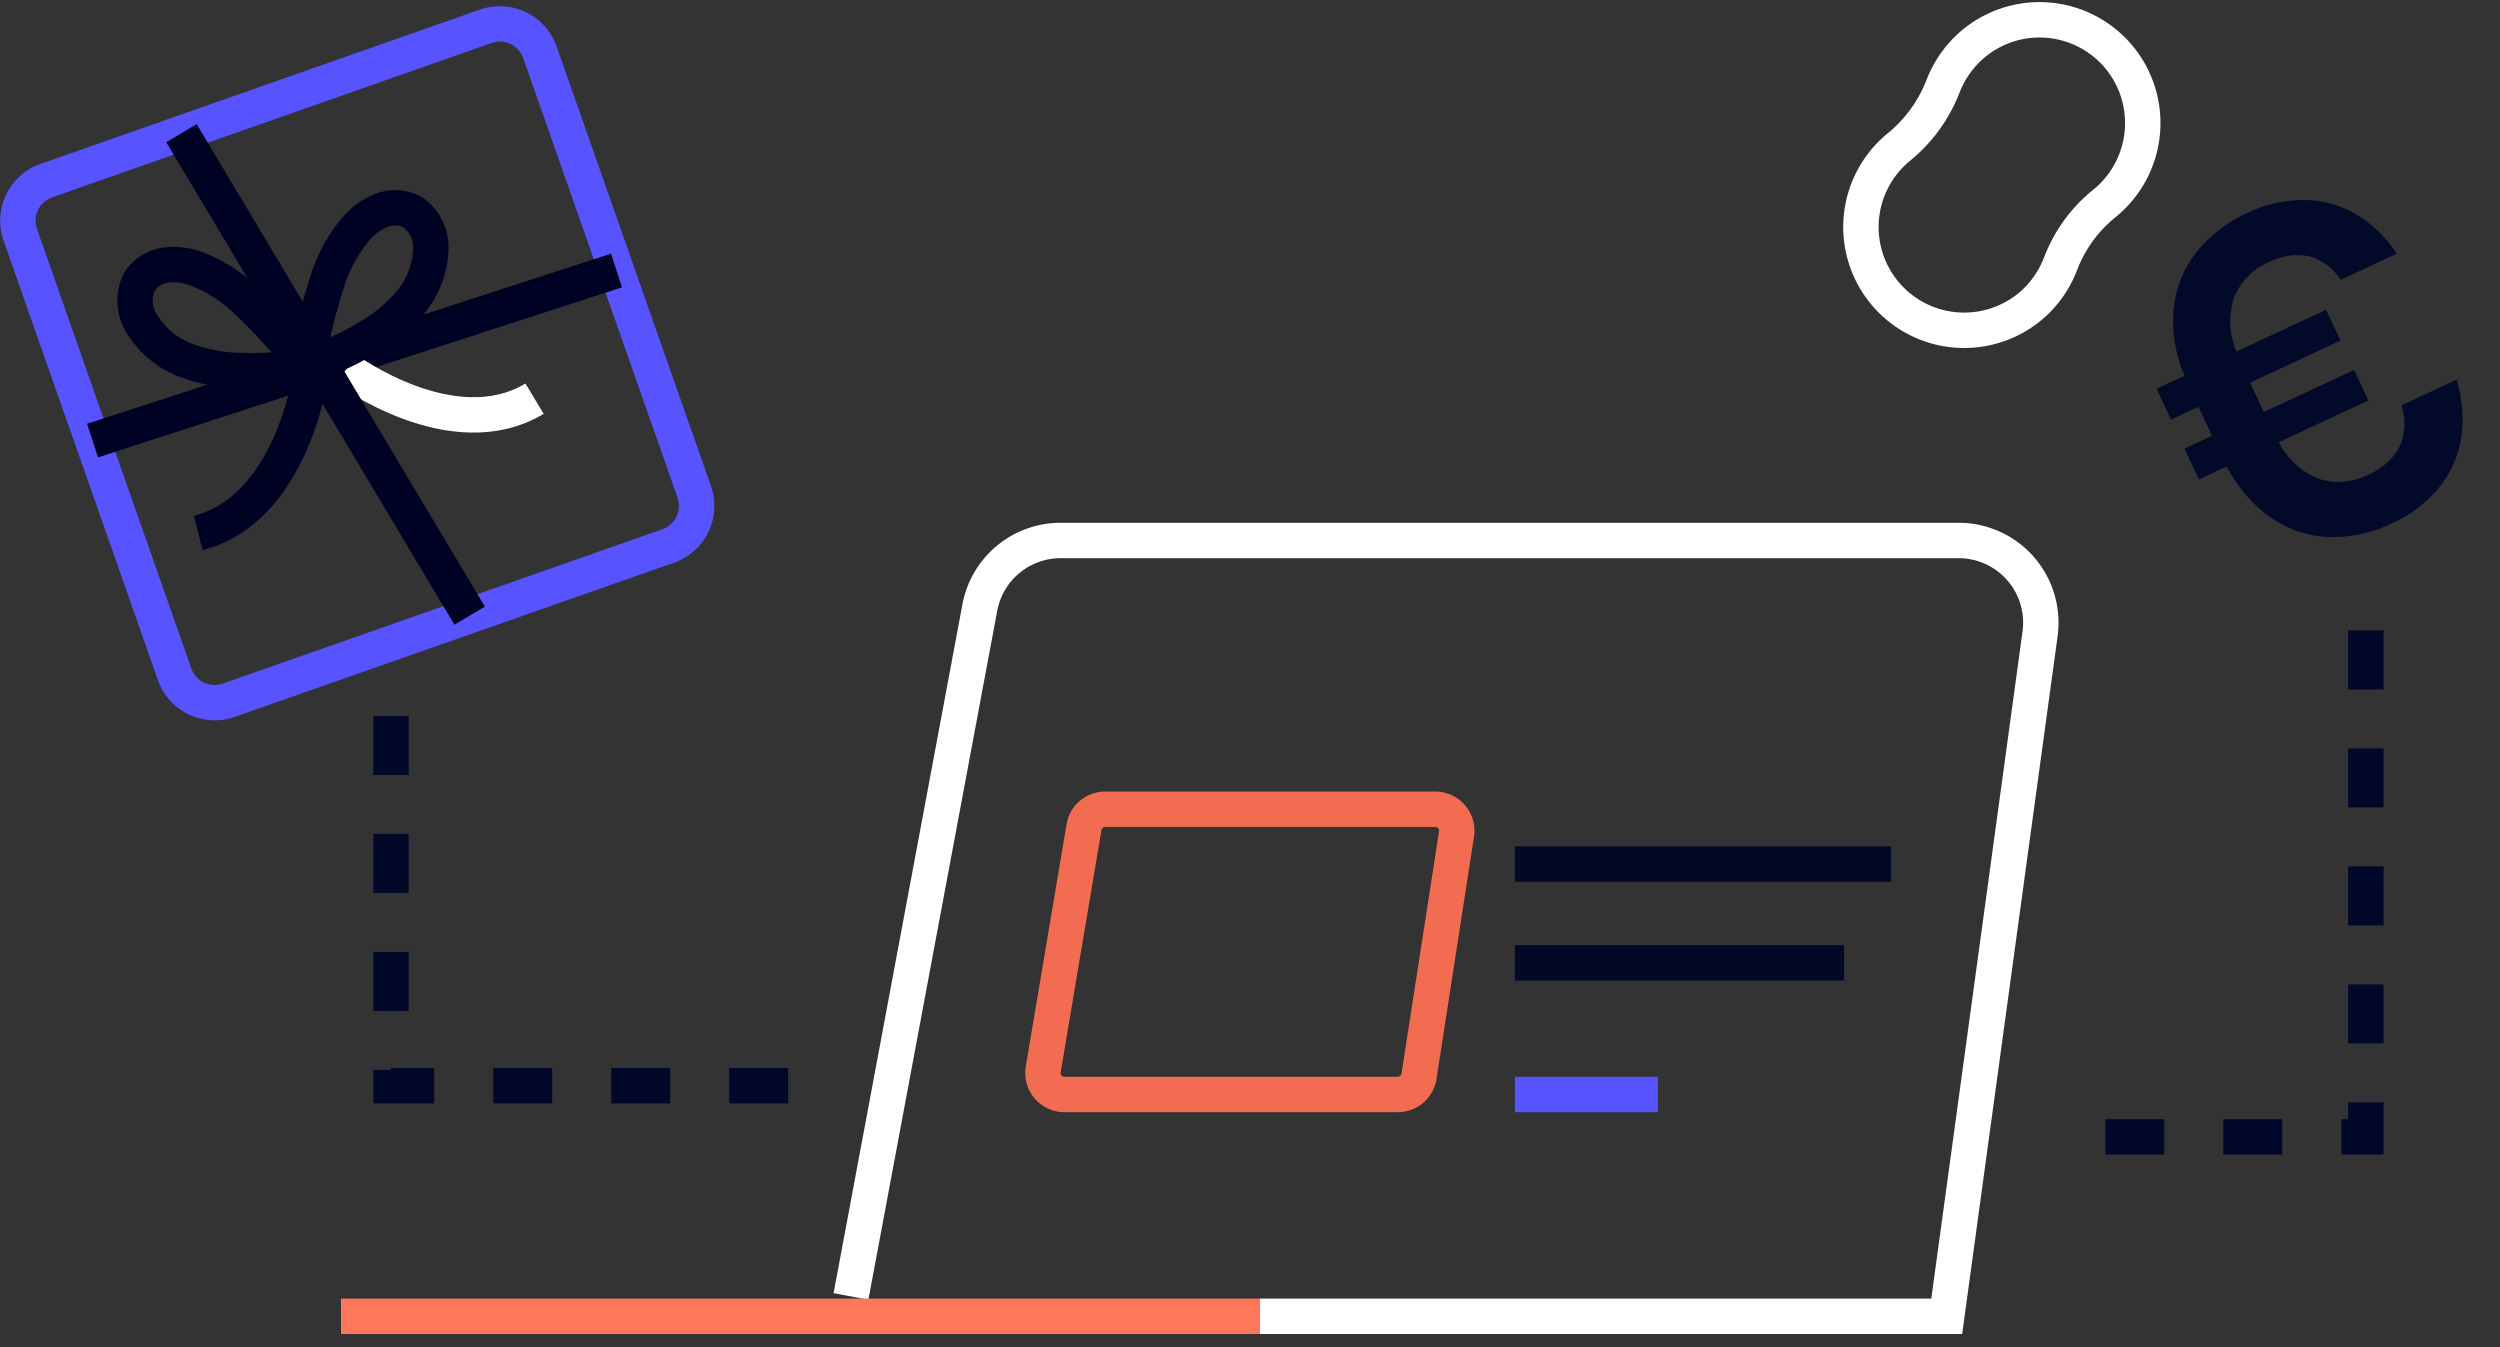
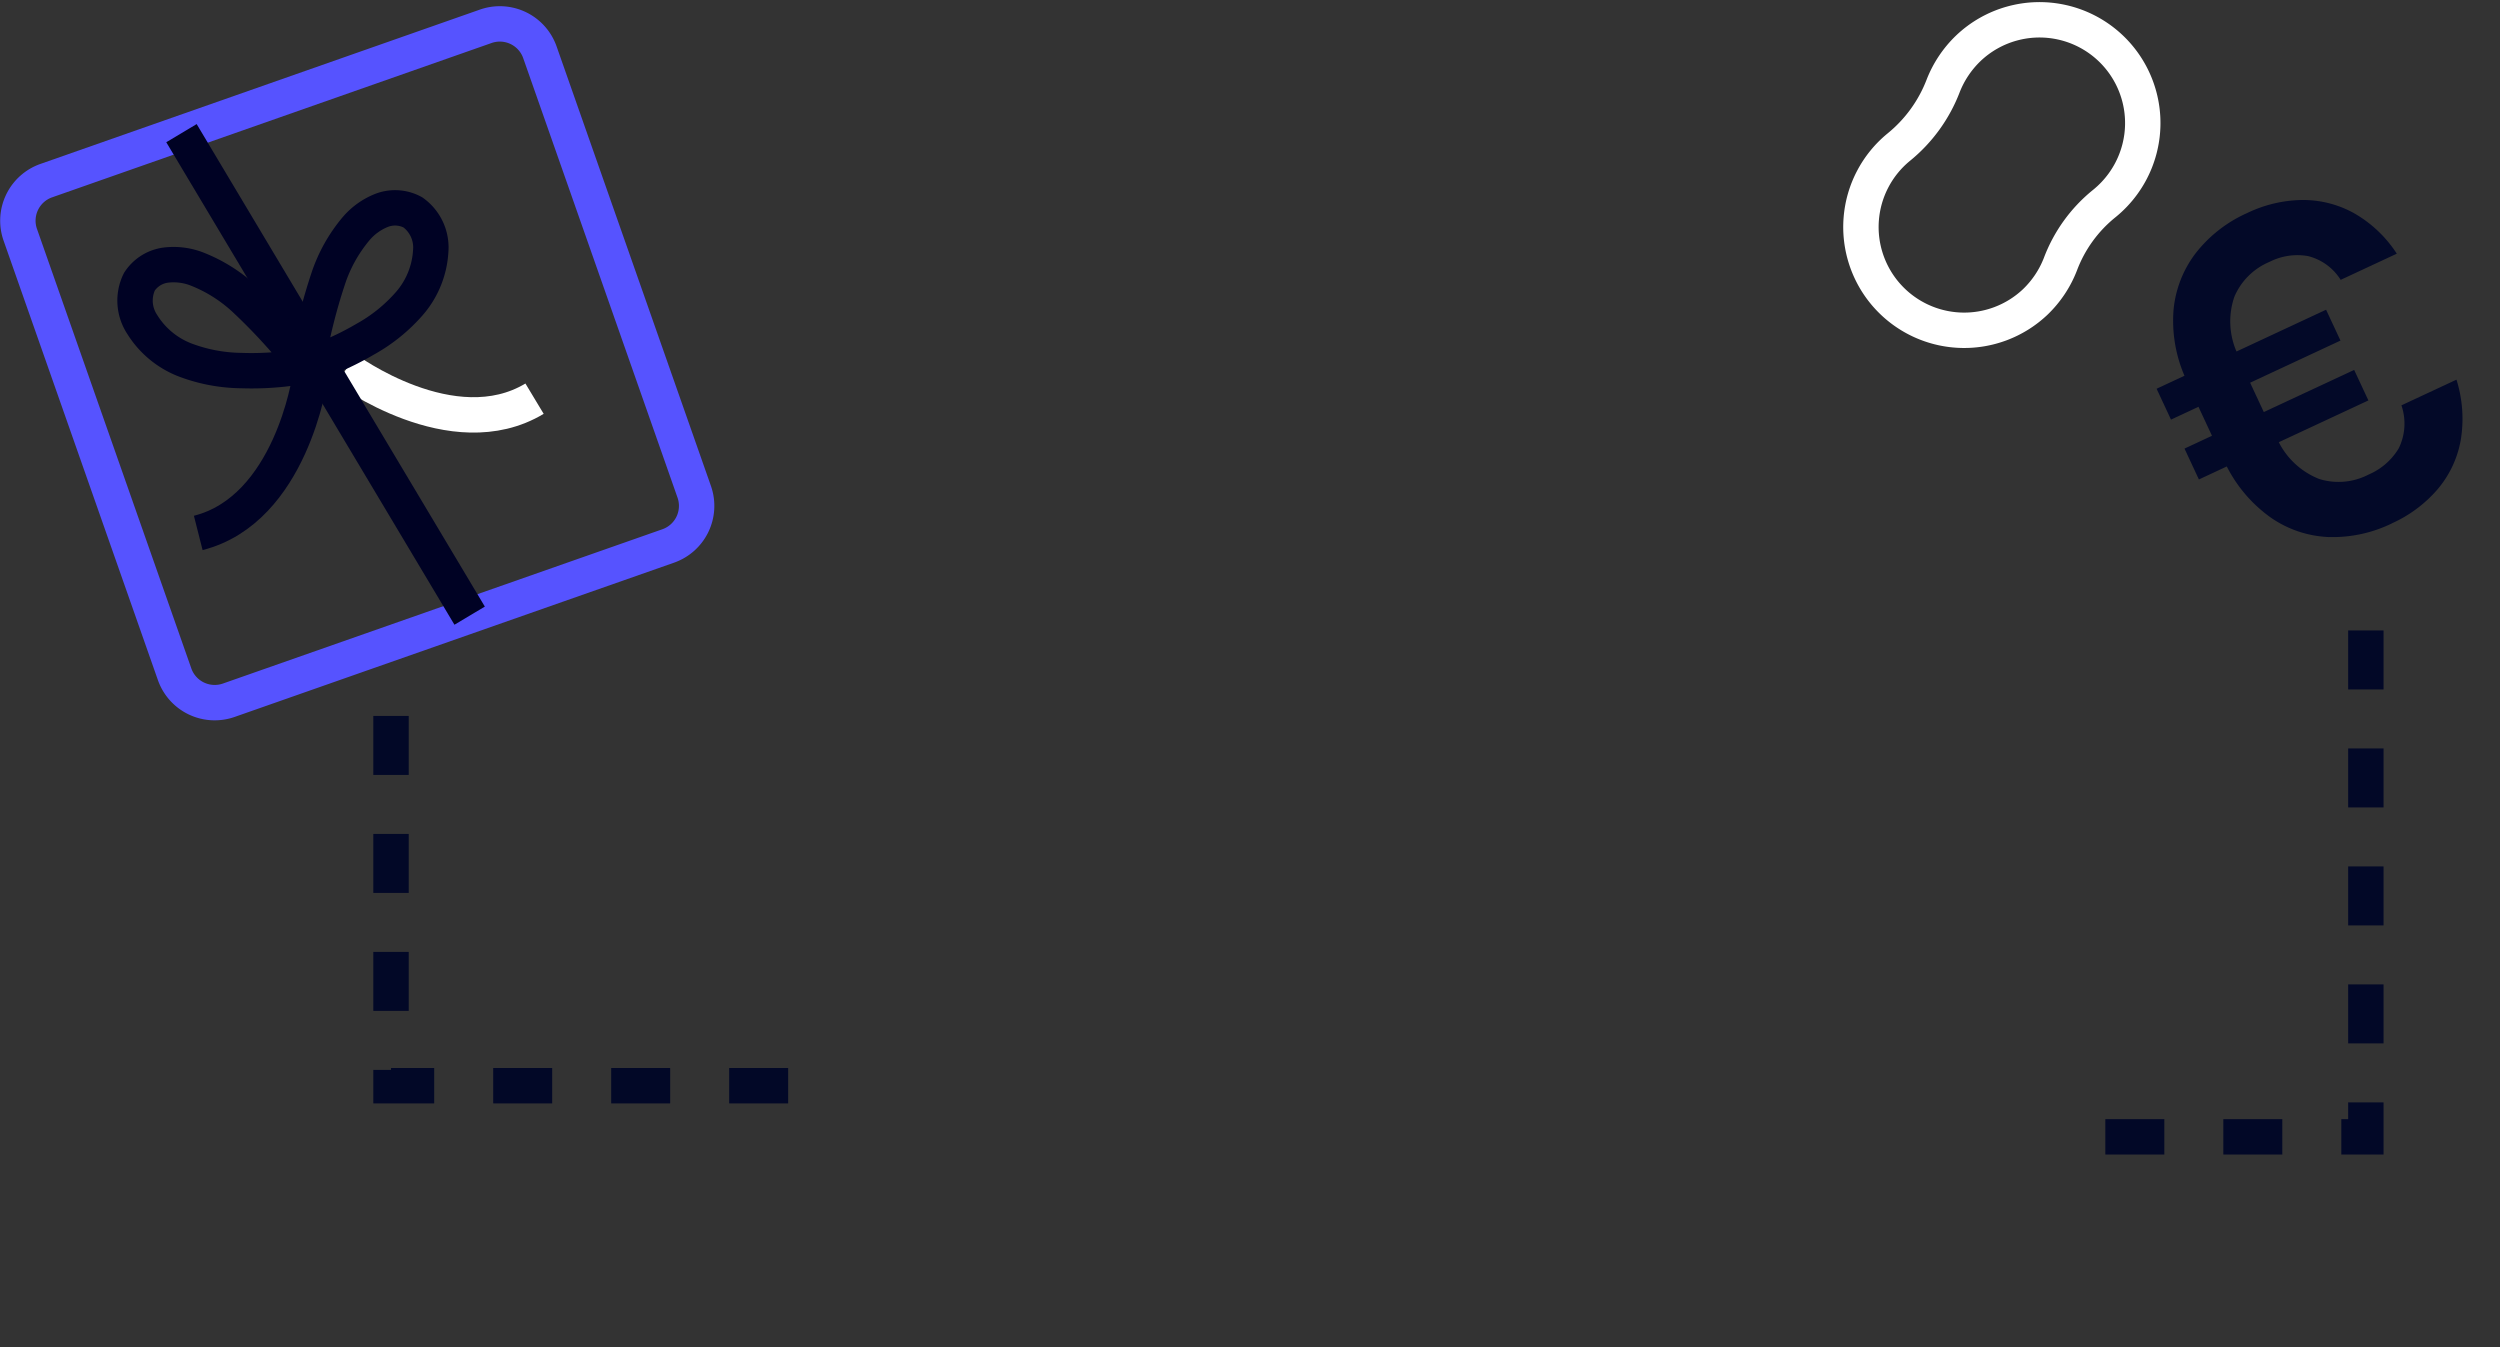
<svg xmlns="http://www.w3.org/2000/svg" width="211.895" height="114.204" viewBox="0 0 211.895 114.204">
  <rect x="0" y="0" width="211.895" height="114.204" fill="#333333" stroke="none" />
  <defs>
    <clipPath id="clip-path">
-       <rect id="Rettangolo_60" data-name="Rettangolo 60" width="146.709" height="71.034" fill="none" />
-     </clipPath>
+       </clipPath>
  </defs>
  <g id="Raggruppa_562" data-name="Raggruppa 562" transform="translate(-211.612 -3105.322)">
    <g id="Raggruppa_181" data-name="Raggruppa 181" transform="translate(240.514 3148.492)">
      <g id="Raggruppa_114" data-name="Raggruppa 114" transform="translate(0 -0.001)">
        <g id="Raggruppa_109" data-name="Raggruppa 109" transform="translate(0 0)">
          <g id="Raggruppa_108" data-name="Raggruppa 108" transform="translate(0 0)" clip-path="url(#clip-path)">
-             <path id="Tracciato_96" data-name="Tracciato 96" d="M33.007,66.09,43.928,7.7a6.963,6.963,0,0,1,6.844-5.682h76.12a6.963,6.963,0,0,1,6.9,7.9L125.88,67.775H67.675" transform="translate(10.219 0.624)" fill="none" stroke="#fff" stroke-width="3" />
-             <path id="Tracciato_97" data-name="Tracciato 97" d="M50.712,19.41H78.685a1.824,1.824,0,0,1,1.8,2.1L77.306,42.042a1.825,1.825,0,0,1-1.8,1.547H47.255a1.825,1.825,0,0,1-1.8-2.128l3.456-20.529A1.825,1.825,0,0,1,50.712,19.41Z" transform="translate(14.065 6.01)" fill="none" stroke="#f16c51" stroke-width="3" />
-             <line id="Linea_2" data-name="Linea 2" x2="31.881" transform="translate(99.502 30.07)" fill="none" stroke="#030827" stroke-width="3" />
+             <path id="Tracciato_97" data-name="Tracciato 97" d="M50.712,19.41H78.685a1.824,1.824,0,0,1,1.8,2.1L77.306,42.042a1.825,1.825,0,0,1-1.8,1.547H47.255a1.825,1.825,0,0,1-1.8-2.128l3.456-20.529A1.825,1.825,0,0,1,50.712,19.41" transform="translate(14.065 6.01)" fill="none" stroke="#f16c51" stroke-width="3" />
            <line id="Linea_3" data-name="Linea 3" x2="27.899" transform="translate(99.502 38.44)" fill="none" stroke="#030827" stroke-width="3" />
            <line id="Linea_4" data-name="Linea 4" x2="12.114" transform="translate(99.502 49.599)" fill="none" stroke="#5753ff" stroke-width="3" />
            <line id="Linea_5" data-name="Linea 5" x1="77.894" transform="translate(0 68.398)" fill="none" stroke="#ff775a" stroke-width="3" />
          </g>
        </g>
        <g id="Raggruppa_111" data-name="Raggruppa 111" transform="translate(128.817 -41.492)">
          <g id="Raggruppa_117" data-name="Raggruppa 117" transform="translate(0 0)">
            <path id="Tracciato_98" data-name="Tracciato 98" d="M18.906,22.692a8.885,8.885,0,0,1-2.127,3.2A8.752,8.752,0,1,1,5.2,12.781,12.423,12.423,0,0,0,8.958,7.606a8.918,8.918,0,0,1,2.121-3.188,8.751,8.751,0,0,1,13.128,11.47,8.82,8.82,0,0,1-1.6,1.683A12.055,12.055,0,0,0,18.906,22.692Z" transform="translate(-1.985 -1.985)" fill="none" stroke="#fff" stroke-width="3" />
          </g>
        </g>
        <path id="Tracciato_101" data-name="Tracciato 101" d="M1562.13,159.88v31.34h34.925" transform="translate(-1557.89 -142.367)" fill="none" stroke="#020827" stroke-width="3" stroke-dasharray="5 5" />
        <path id="Tracciato_226" data-name="Tracciato 226" d="M1587.044,159.88V202.8H1562.13" transform="translate(-1415.421 -149.613)" fill="none" stroke="#020827" stroke-width="3" stroke-dasharray="5 5" />
      </g>
    </g>
    <path id="Tracciato_188" data-name="Tracciato 188" d="M13.277,29.025a11.465,11.465,0,0,1-5.4-1.231A9.268,9.268,0,0,1,4.151,24.23a11.971,11.971,0,0,1-1.543-5.493H0V15.849H2.57V13.14H0V10.253H2.607a11.791,11.791,0,0,1,1.543-5.49,9.321,9.321,0,0,1,3.722-3.53A11.438,11.438,0,0,1,13.277,0a11.062,11.062,0,0,1,4.642.957A8.916,8.916,0,0,1,21.43,3.805a10.546,10.546,0,0,1,1.859,4.677H18.04a4.57,4.57,0,0,0-1.65-2.99,5.208,5.208,0,0,0-3.182-.941A5.565,5.565,0,0,0,9.279,5.963a6.433,6.433,0,0,0-1.808,4.29H15.85V13.14H7.4v2.744H15.85v2.853H7.472a6.525,6.525,0,0,0,1.791,4.276,5.519,5.519,0,0,0,3.944,1.425,5.483,5.483,0,0,0,3.268-.941,4.773,4.773,0,0,0,1.738-3.2h5.147a11.037,11.037,0,0,1-1.861,4.83,8.825,8.825,0,0,1-3.53,2.92,11.116,11.116,0,0,1-4.693.973" transform="translate(390.068 3128.979) rotate(-25)" fill="#030928" />
    <g id="Raggruppa_206" data-name="Raggruppa 206" transform="translate(524 3180.625)">
      <g id="Raggruppa_207" data-name="Raggruppa 207" transform="translate(-313 -75.405)">
        <path id="Tracciato_221" data-name="Tracciato 221" d="M59.383,48.5,22.119,61.582a3.6,3.6,0,0,1-4.579-2.2L4.454,22.119a3.6,3.6,0,0,1,2.2-4.579L43.918,4.454a3.6,3.6,0,0,1,4.579,2.2L61.582,43.918A3.6,3.6,0,0,1,59.383,48.5Z" transform="translate(-2.126 -2.126)" fill="none" stroke="#5653ff" stroke-width="3" />
-         <line id="Linea_28" data-name="Linea 28" y1="14.413" x2="44.412" transform="translate(8.456 23.028)" fill="none" stroke="#000224" stroke-width="3" />
        <path id="Tracciato_222" data-name="Tracciato 222" d="M97.232,102.03s9.018,6.68,15.962,2.5" transform="translate(-67.275 -70.637)" fill="none" stroke="#fff" stroke-width="3" />
        <line id="Linea_29" data-name="Linea 29" x2="24.425" y2="40.896" transform="translate(15.993 11.388)" fill="none" stroke="#000224" stroke-width="3" />
        <path id="Tracciato_223" data-name="Tracciato 223" d="M53.205,80.672a24.832,24.832,0,0,1-6.776.7,13.875,13.875,0,0,1-4.738-.884,7.416,7.416,0,0,1-3.673-3.024,3.659,3.659,0,0,1-.241-3.623,3.157,3.157,0,0,1,2.236-1.408,5.475,5.475,0,0,1,2.679.345,12.829,12.829,0,0,1,4.1,2.617,48.2,48.2,0,0,1,4.855,5.305" transform="translate(-25.35 -49.861)" fill="none" stroke="#000224" stroke-width="3" />
        <path id="Tracciato_224" data-name="Tracciato 224" d="M81.642,70.1a24.87,24.87,0,0,0,6.291-2.613,13.889,13.889,0,0,0,3.746-3.033,7.419,7.419,0,0,0,1.791-4.408,3.66,3.66,0,0,0-1.512-3.3,3.156,3.156,0,0,0-2.637-.174,5.473,5.473,0,0,0-2.192,1.577,12.819,12.819,0,0,0-2.359,4.253,48.148,48.148,0,0,0-1.745,6.976" transform="translate(-56.352 -38.644)" fill="none" stroke="#000224" stroke-width="3" />
        <path id="Tracciato_225" data-name="Tracciato 225" d="M64.8,104.634s-1.6,11.108-9.459,13.1" transform="translate(-37.926 -72.462)" fill="none" stroke="#000224" stroke-width="3" />
      </g>
    </g>
  </g>
</svg>